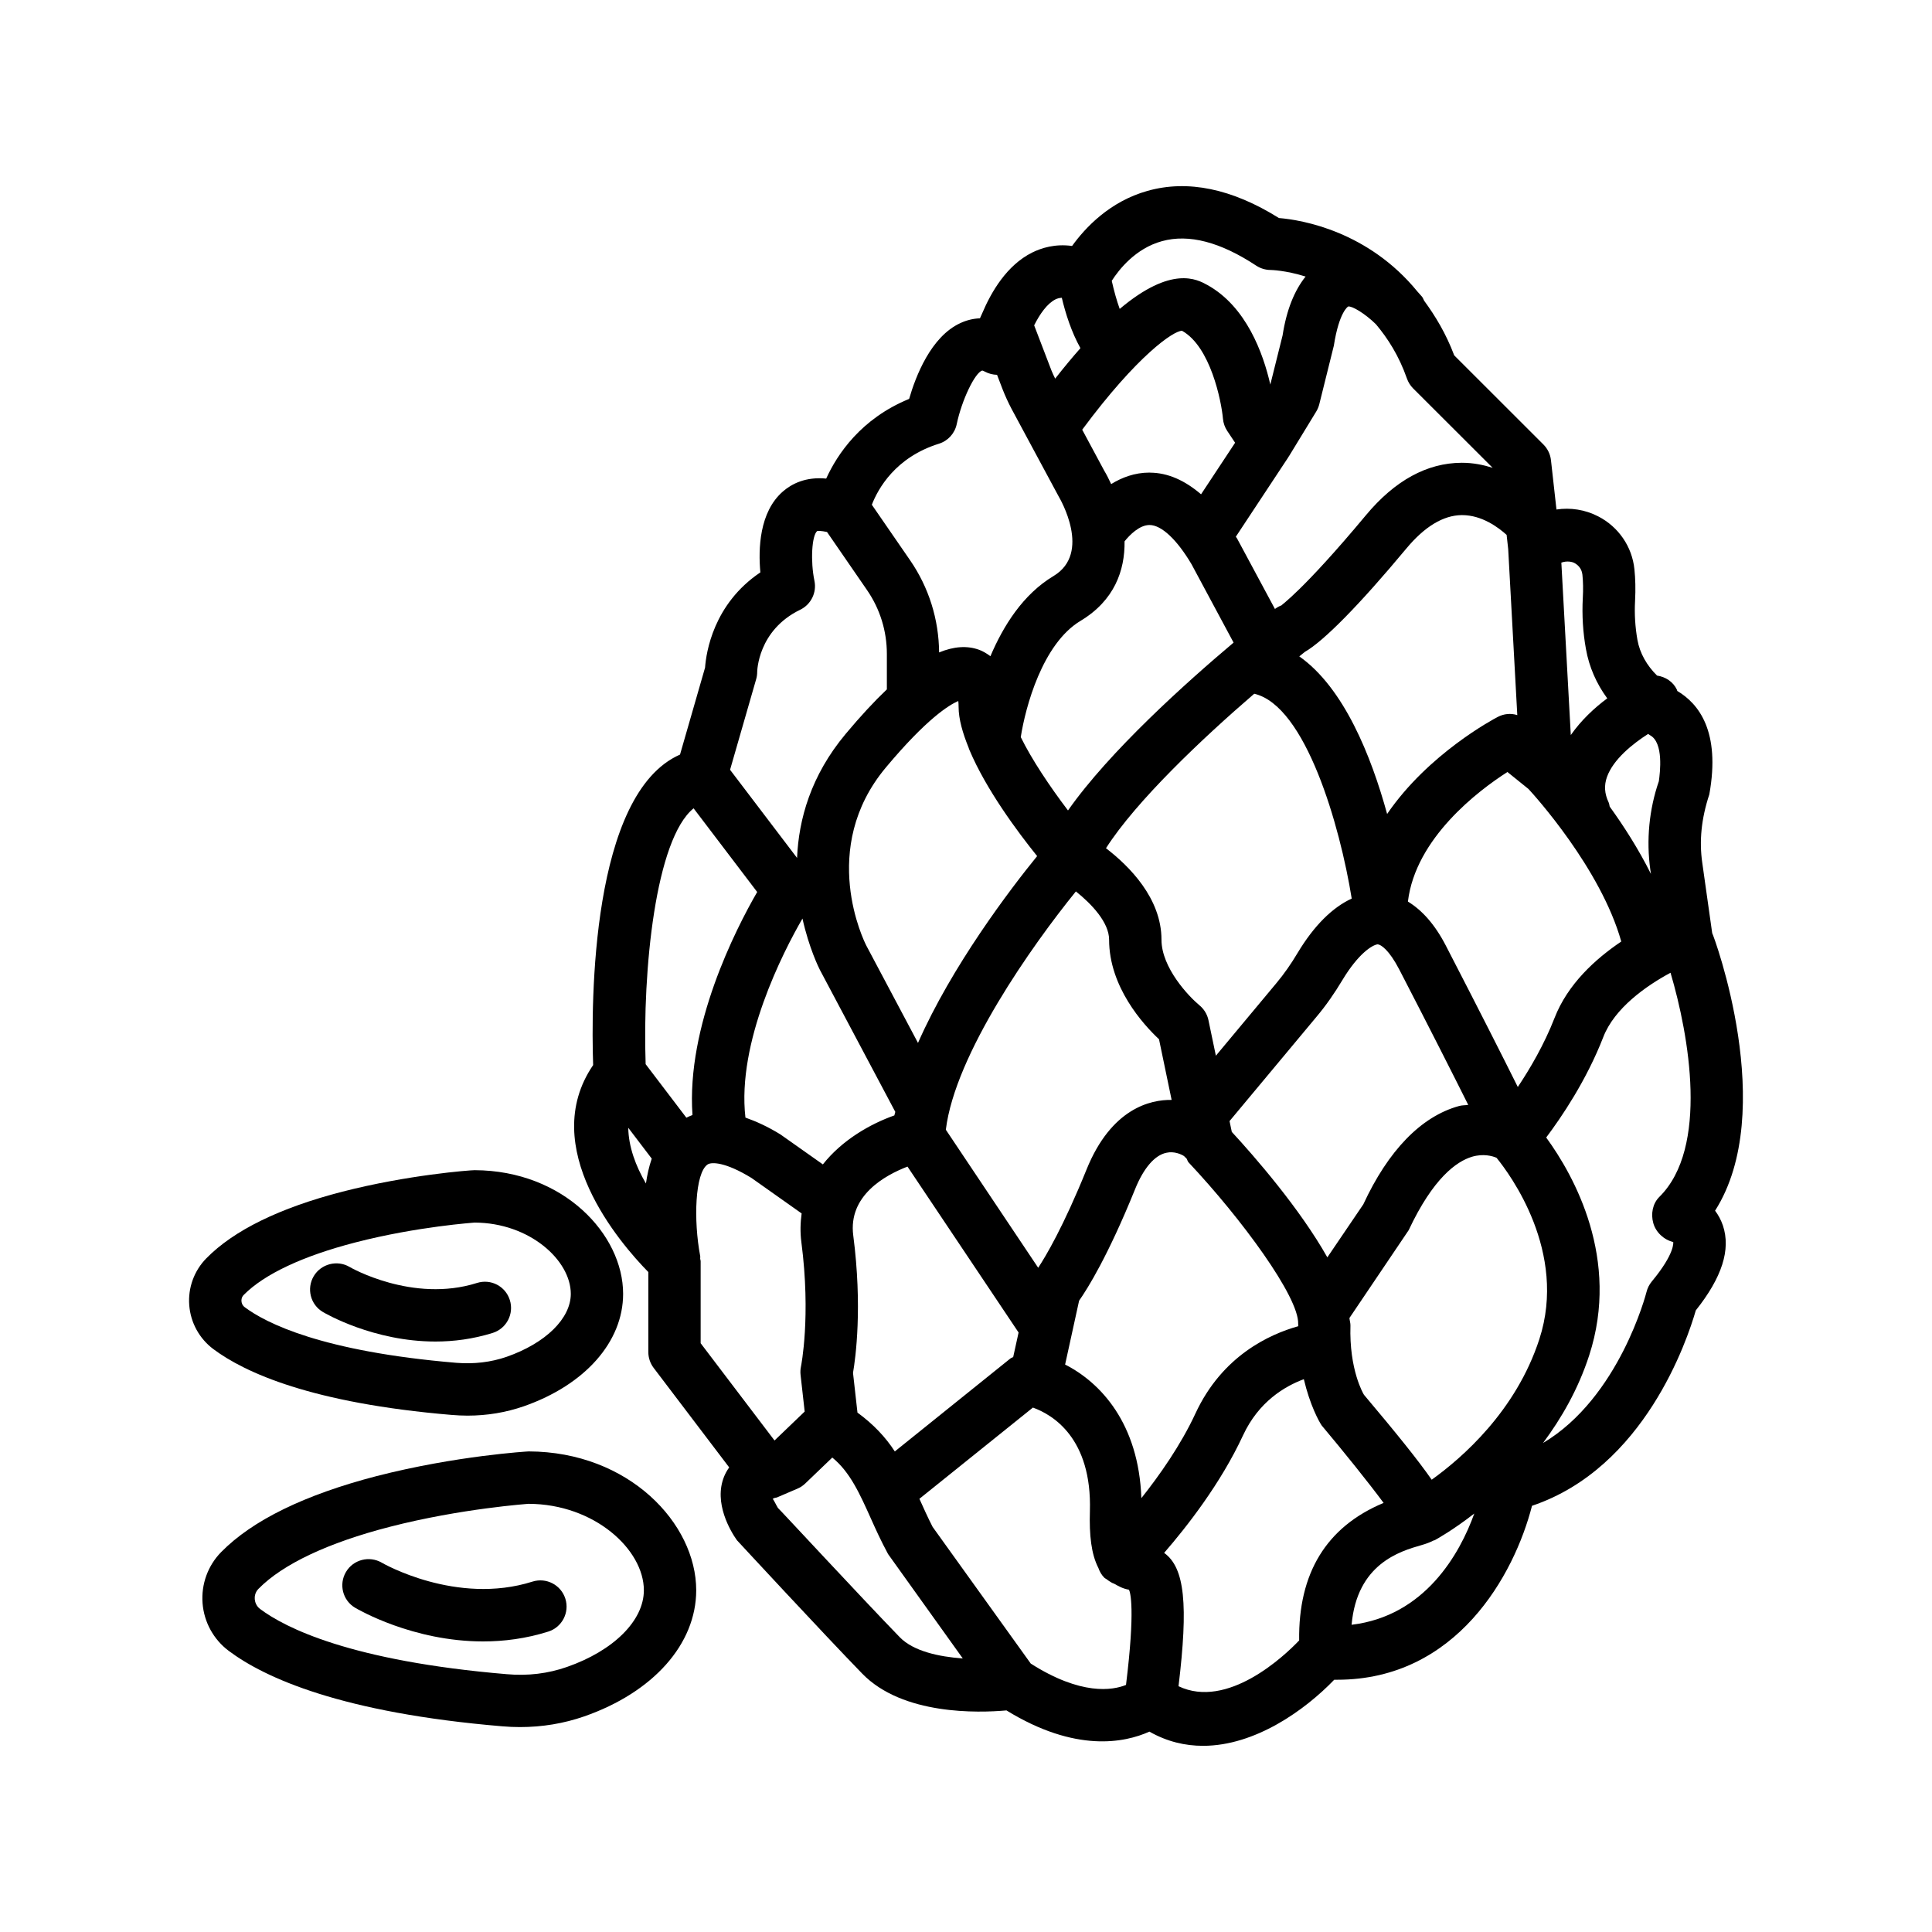
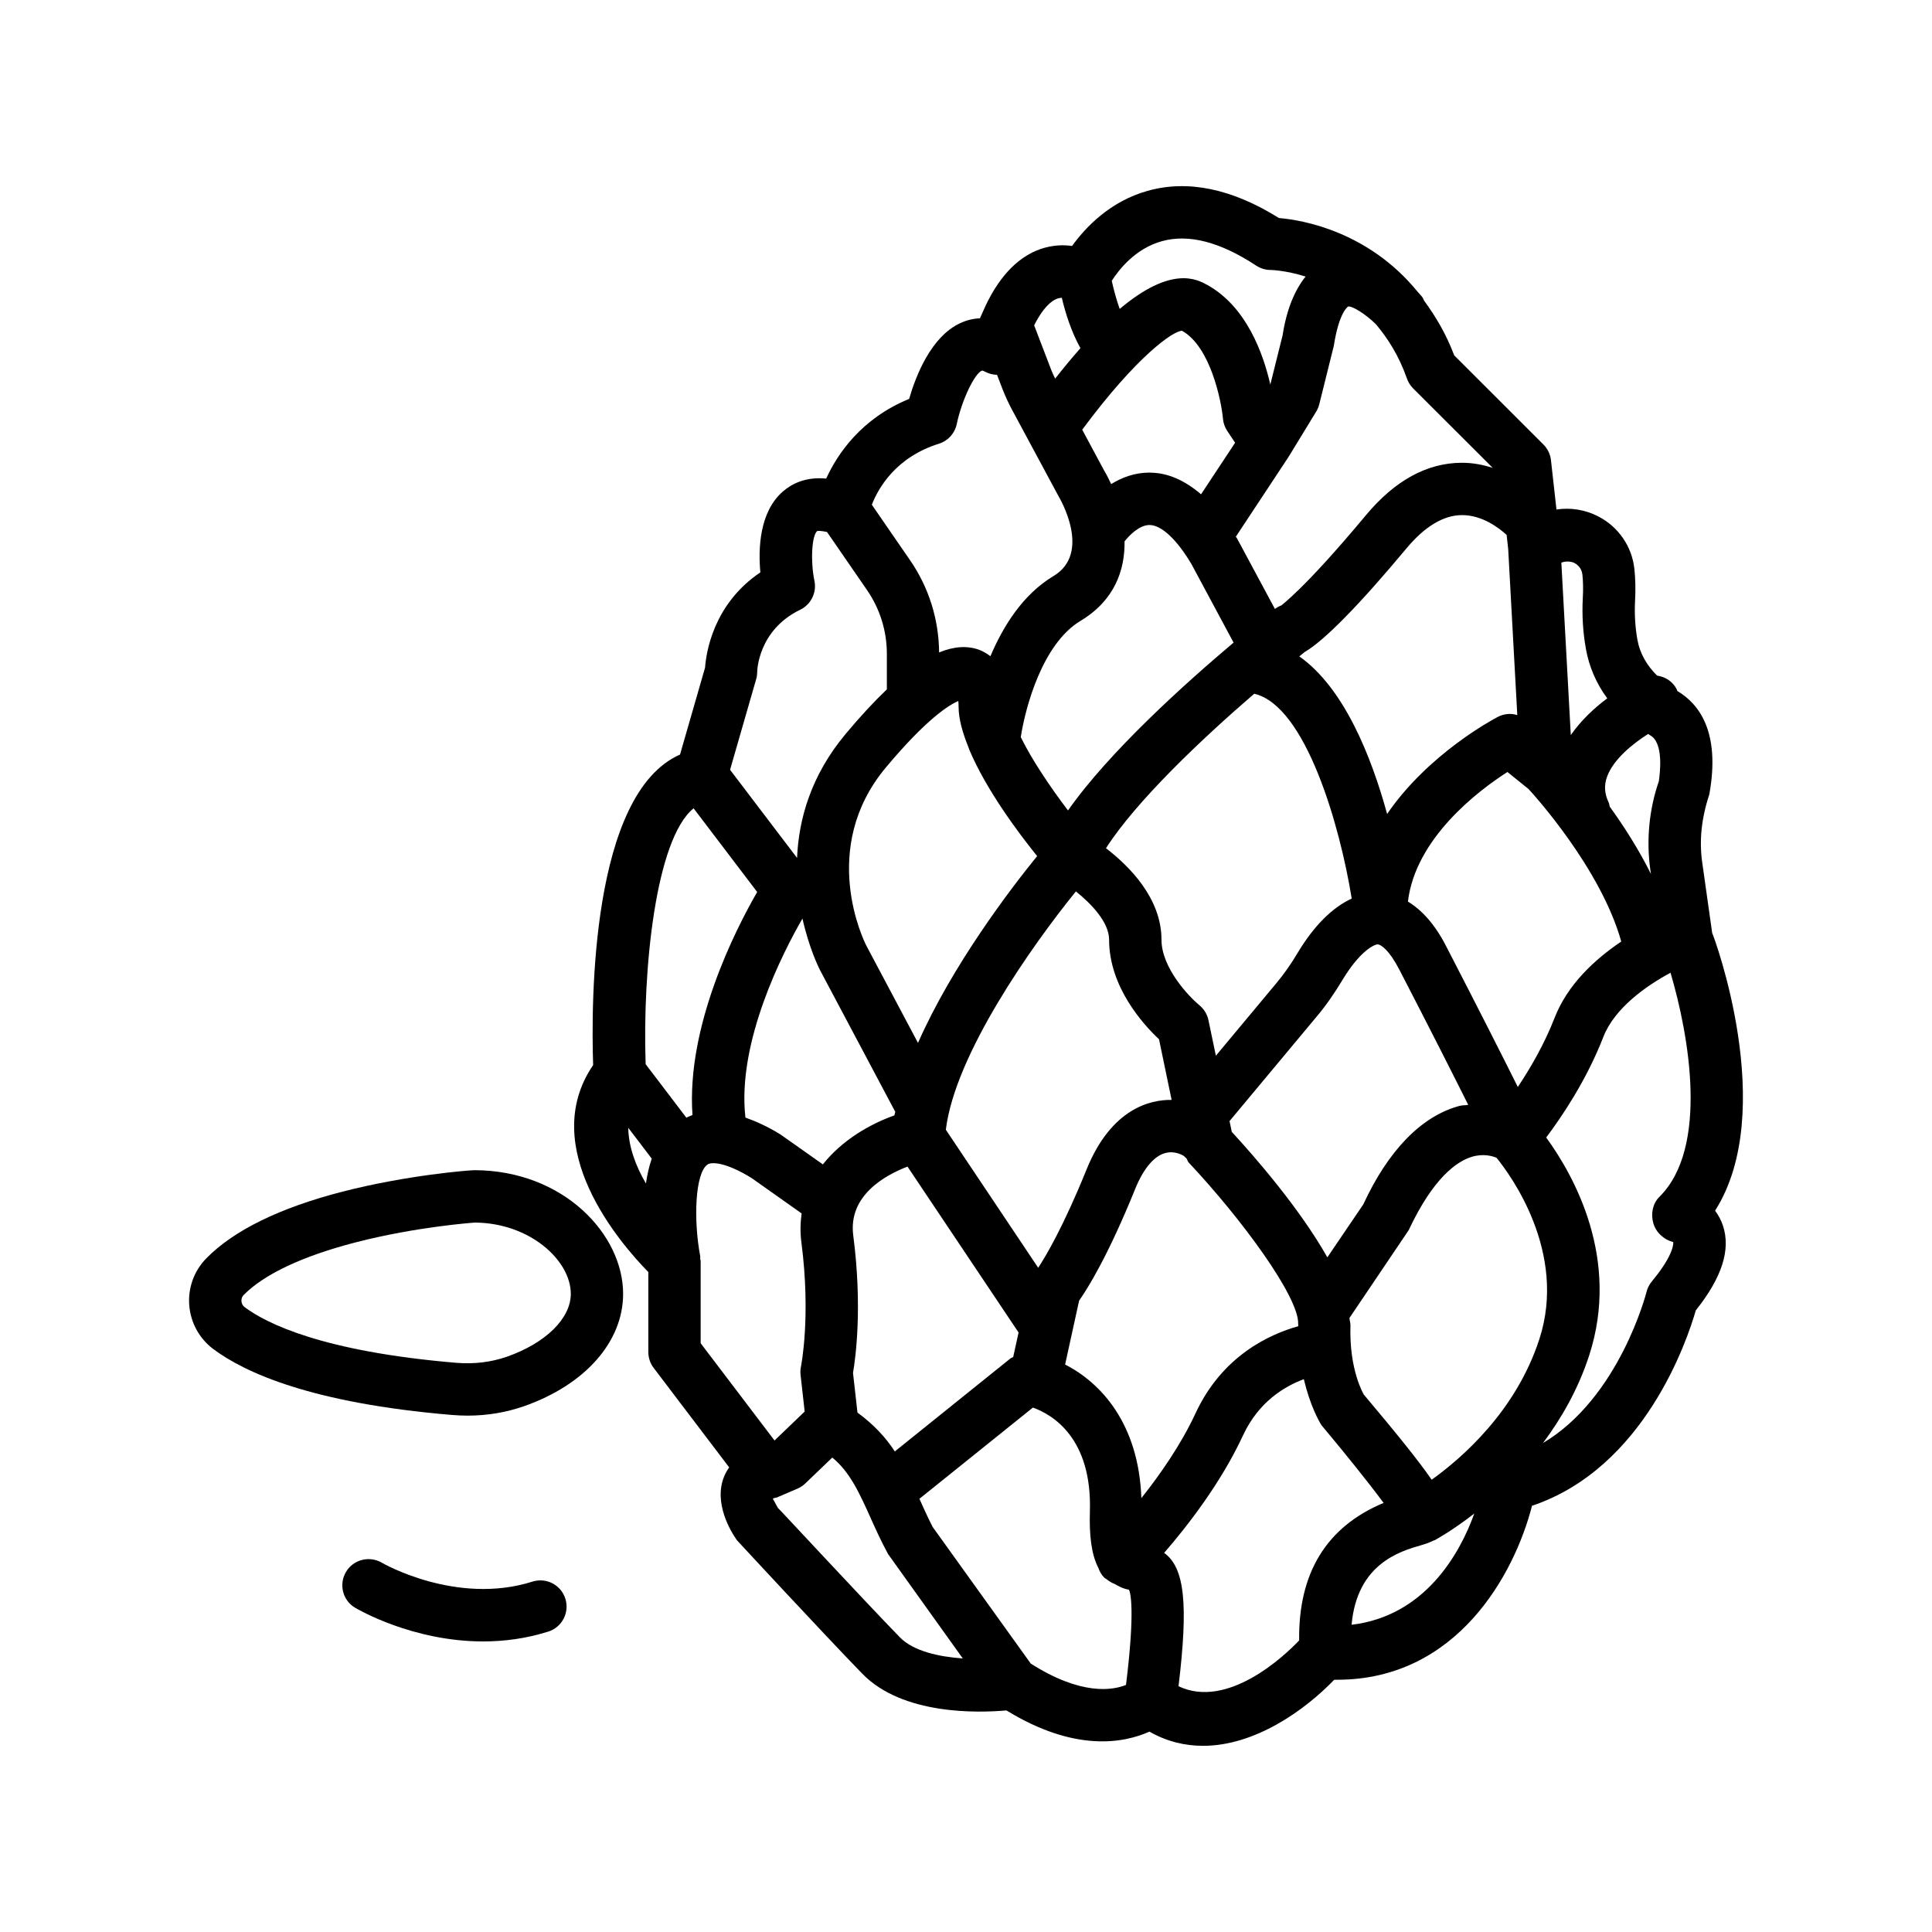
<svg xmlns="http://www.w3.org/2000/svg" fill="#000000" width="800px" height="800px" version="1.1" viewBox="144 144 512 512">
  <g>
    <path d="m598.51 464.85c16.832-26.453-0.32-72.805-0.762-73.566l-2.641-18.711c-0.812-5.691-0.254-11.582 1.879-18.051 3.008-16.68-2.809-24.051-8.5-27.414-0.039-0.094-0.027-0.195-0.07-0.293-1.016-2.172-3.059-3.445-5.285-3.781-2.68-2.652-4.562-5.883-5.199-9.477-0.594-3.371-0.812-6.824-0.625-10.262 0.168-3.184 0.086-5.961-0.168-8.418-0.609-6.012-4.215-11.262-9.617-14.039-3.473-1.793-7.367-2.371-11.043-1.812l-1.457-13.059c-0.168-1.574-0.879-3.031-1.98-4.148l-23.66-23.641c-2.184-5.785-4.981-10.391-7.973-14.488-0.199-0.359-0.309-0.75-0.578-1.078-0.254-0.305-0.676-0.785-1.203-1.352-13.035-15.949-30.52-18.977-36.699-19.477-12.43-7.773-24.148-10.211-34.836-7.195-10.008 2.812-16.496 9.754-19.984 14.598-4.453-0.625-8.078 0.508-10.582 1.746-6.738 3.363-10.844 10.441-13.227 16.078-0.047 0.102-0.094 0.199-0.137 0.305-0.141 0.336-0.344 0.719-0.469 1.043-1.777 0.066-3.523 0.492-5.199 1.27-7.781 3.574-11.828 14.055-13.566 20.086-12.77 5.234-19.051 14.684-21.98 21.117-5.461-0.527-9.152 1.406-11.457 3.402-6.281 5.438-6.562 15.258-5.988 21.457-12.48 8.383-14.371 21.285-14.656 25.234l-6.637 23.047c-23.59 10.398-23.582 65.57-23.023 82.285-14.871 21.797 7.172 47.266 14.625 54.852v21.203c0 1.508 0.492 2.981 1.414 4.199l20.016 26.367c-0.633 0.879-1.066 1.727-1.348 2.422-2.844 6.977 1.734 14.531 3.387 16.867 0 0 22.66 24.504 33.211 35.359 10.738 11.059 30.812 10.414 38.23 9.754 18.289 11.246 31.297 8.586 37.883 5.621 4.676 2.66 9.469 3.762 14.207 3.762 13.82 0 27.027-9.469 34.77-17.512h0.797c31.617 0 46.91-27.773 51.617-46.098 29.82-10.023 41.137-43.914 43.406-51.785 6.961-8.754 9.316-16.121 7.18-22.508-0.512-1.488-1.223-2.793-2.07-3.91zm-17.738-126.35c0.184 0.102 0.328 0.25 0.516 0.352 3.641 1.965 2.641 9.906 2.32 12.191-2.59 7.504-3.352 15.613-2.254 23.473l0.164 1.086c-3.332-6.672-7.238-12.73-10.934-17.855-0.102-0.359-0.102-0.73-0.27-1.082-1.117-2.356-1.254-4.523-0.441-6.789 1.684-4.668 6.801-8.758 10.898-11.375zm-19.586-45.324c0.727 0.371 1.965 1.27 2.168 3.117 0.188 1.812 0.238 3.879 0.102 6.231-0.238 4.523 0.035 9.059 0.828 13.445 0.84 4.781 2.801 9.23 5.656 13.105-3.348 2.473-6.879 5.742-9.664 9.727l-2.504-45.699c1.523-0.547 2.875-0.203 3.414 0.074zm12.465 100.34c-6.848 4.613-14.199 11.277-17.695 20.289-2.727 7.012-6.504 13.445-9.723 18.258-3.894-7.824-10.16-20.219-19.07-37.461-2.906-5.625-6.301-9.387-10.051-11.676 2.008-16.793 18.664-29.414 26.375-34.336l5.582 4.504c1.426 1.535 19.145 21.039 24.582 40.422zm-192.39 45.145c-0.055 0.305-0.195 0.633-0.246 0.938-6.375 2.25-13.84 6.516-18.945 12.98l-11.258-7.949c-3.289-2.031-6.34-3.418-9.266-4.457-2.305-20 10.02-43.949 15.113-52.746 1.738 7.816 4.344 13.07 4.625 13.613zm-2.496-91.273c10.805-12.922 16.766-16.578 19.188-17.613 0.051 0.406 0.086 0.934 0.086 1.574 0 3.211 1.082 6.914 2.633 10.742 0.066 0.254 0.172 0.48 0.266 0.723 4.394 10.402 12.719 21.617 17.914 28.062-7.176 8.812-22.586 29.086-31.574 49.508l-13.691-25.785c-0.539-1.031-12.824-25.703 5.18-47.211zm-8.645 124.03c-1.379-10.574 8.398-15.953 14.375-18.258l29.438 43.969-1.43 6.508c-0.238 0.148-0.523 0.199-0.746 0.379l-30.625 24.633c-2.438-3.777-5.695-7.234-9.898-10.297l-1.18-10.527c0.684-3.977 2.527-17.473 0.066-36.406zm24.535-28.027c2.426-19.961 22.848-48.832 34.465-63.156 4.223 3.371 8.801 8.246 8.801 12.789 0 12.516 9.027 22.457 13.227 26.387l3.344 16.078c-5.57-0.102-15.988 2.219-22.551 18.453-6.152 15.199-10.855 23.062-12.809 26.031zm57.148-50.363c0-11.012-8.586-19.539-14.707-24.238 7.984-12.5 25.492-29.066 39.289-40.941 13.629 3.16 22.723 34.961 25.832 54.281-5.074 2.34-9.961 7.109-14.379 14.473-1.66 2.793-3.523 5.488-5.641 8.012l-15.98 19.164-1.969-9.441c-0.32-1.539-1.188-2.945-2.406-3.945-2.793-2.309-10.039-9.914-10.039-17.363zm41.035 20.488c2.59-3.066 4.859-6.367 6.91-9.789 4.234-7.043 7.926-9.297 9.332-9.469 0.863 0.035 3.047 1.473 5.758 6.707 8.359 16.164 14.352 28.023 18.258 35.84-0.836 0.137-1.559 0.059-2.441 0.301-10.094 2.777-18.797 11.871-25.367 26.062l-9.531 14.043c-7.32-12.984-19.324-26.758-25.32-33.246l-0.598-2.863zm50.848-124 2.41 44c-1.695-0.559-3.574-0.371-5.199 0.492-1.051 0.543-18.391 9.738-29.297 25.707-4.215-15.359-11.453-33.445-23.277-41.766 0.453-0.359 1.051-0.855 1.465-1.18 5.062-2.914 14.48-12.48 26.875-27.367 4.859-5.844 9.805-8.84 14.684-8.891h0.137c5.301 0 9.688 3.344 11.785 5.242zm-50.055-38.426 3.844-15.461c1.406-9.027 3.777-10.383 3.793-10.398 0.992-0.215 4.449 1.836 7.367 4.699 3.164 3.773 6.086 8.324 8.211 14.371 0.34 0.98 0.898 1.863 1.625 2.609l21.09 21.059c-2.488-0.773-5.16-1.328-8.082-1.328h-0.137c-9.18 0.035-17.699 4.707-25.352 13.887-16.867 20.238-22.559 23.879-22.355 23.879h0.016c-0.648 0.23-1.23 0.574-1.781 0.977l-10.039-18.688c-0.102-0.176-0.219-0.289-0.324-0.461l13.922-21.078c0.031-0.047 0.031-0.098 0.059-0.145 0.02-0.031 0.059-0.043 0.078-0.074l7.266-11.906c0.363-0.605 0.633-1.266 0.801-1.941zm-41.676-43.184c7.113-1.965 15.477 0.238 24.945 6.488 1.133 0.746 2.473 1.152 3.828 1.152 0.098 0 3.981 0.082 9.266 1.742-2.922 3.648-5.043 8.766-6.098 15.602l-3.25 13.023c-1.879-8.246-6.336-20.625-16.648-26.367-2.797-1.543-9.5-5.266-23.266 6.32-0.797-2.199-1.516-4.789-2.109-7.445 1.879-2.941 6.273-8.59 13.332-10.516zm5.266 23.762h0.035c7.519 4.184 10.414 18.578 10.84 23.301 0.102 1.152 0.492 2.269 1.133 3.234l2.086 3.129-9.023 13.664c-4.273-3.66-8.785-5.719-13.551-5.738-0.035-0.016-0.066-0.016-0.102-0.016-3.973 0-7.356 1.316-10.172 3.047-0.605-1.324-1.238-2.559-1.867-3.606l-5.805-10.805c14.66-19.781 24.219-26.211 26.426-26.211zm-15.199 55.789c1.336-1.676 3.945-4.324 6.613-4.324h0.016c3.168 0.016 7.266 3.894 11.109 10.383l11.152 20.781c-12.566 10.586-32.875 28.797-43.883 44.484-4.812-6.336-9.645-13.566-12.516-19.441 1.234-7.918 5.727-24.73 15.828-30.801 9-5.402 11.785-13.375 11.68-21.082zm-18.297-64.125c0.43-0.211 0.984-0.375 1.664-0.418 0.961 4.086 2.547 9.086 4.938 13.352-2.113 2.391-4.336 5.055-6.695 8.07-0.336-0.715-0.711-1.426-0.988-2.156l-4.582-11.965c1.496-2.981 3.434-5.773 5.664-6.883zm-30.906 38.258c2.406-0.746 4.215-2.742 4.727-5.215 1.32-6.316 4.809-13.598 6.742-14.176 0.066 0 0.32 0.066 0.746 0.305 1.008 0.535 2.098 0.801 3.191 0.828l1.469 3.828c0.695 1.777 1.488 3.508 2.387 5.215l12.465 23.168c0.355 0.609 8.824 15.004-1.34 21.102-8.117 4.871-13.309 13.203-16.738 21.258-1.059-0.797-2.106-1.379-2.992-1.699-3.164-1.152-6.684-0.91-10.605 0.699-0.078-8.777-2.723-17.223-7.699-24.441l-10.129-14.699c1.629-4.203 6.215-12.562 17.777-16.172zm-48.426 62.387c0.18-0.609 0.27-1.27 0.27-1.914 0-0.102 0.137-11.023 11.398-16.477 2.863-1.387 4.422-4.555 3.769-7.672-1.074-5.164-0.711-11.957 0.719-13.176 0.094-0.086 1.086-0.082 2.613 0.242l10.578 15.355c3.453 4.996 5.285 10.871 5.285 16.969v9.391c-3.387 3.219-7.012 7.129-10.898 11.777-9.281 11.09-12.461 22.691-12.902 32.887l-17.754-23.359zm-29.215 133.66c-2.727-4.641-4.609-9.762-4.684-14.762l6.223 8.176c-0.73 2.109-1.215 4.324-1.539 6.586zm10.715-17.434-10.793-14.188c-0.867-24.93 2.621-59.641 12.707-67.801l16.852 22.176c-5.762 9.957-18.805 35.586-17.148 59.109-0.559 0.191-1.086 0.449-1.617 0.703zm3.785 59.766v-21.777c0-0.211-0.109-0.395-0.125-0.602-0.02-0.238 0.055-0.461 0.008-0.699-1.812-9.586-1.371-22 1.941-24.285 1.023-0.711 4.707-0.695 11.66 3.574l13.277 9.391c-0.324 2.394-0.426 4.906-0.066 7.648 2.566 19.711-0.086 32.801-0.109 32.922-0.152 0.727-0.195 1.473-0.109 2.219l1.09 9.715-7.992 7.668zm52.762 77.902c-10.289-10.602-32.16-34.242-32.277-34.242-0.465-0.727-1.125-2.219-1.406-2.406 0.176-0.043 0.297-0.188 0.469-0.242 0.223-0.07 0.457-0.051 0.676-0.145l5.41-2.32c0.762-0.32 1.465-0.781 2.066-1.355l7.188-6.894c4.727 3.859 7.266 9.551 10.348 16.426 1.219 2.711 2.465 5.488 4.43 9.145l19.801 27.668c-6.285-0.449-13.07-1.895-16.703-5.633zm59.961 12.652c-3.578 1.461-11.941 2.82-25.242-5.66l-26.008-36.223c-1.281-2.5-2.406-5.008-3.5-7.441l30.078-24.176c5.234 1.879 15.664 8.078 15.105 27.434-0.195 6.375 0.363 11.414 2.238 15.047 0.332 0.945 0.824 1.844 1.574 2.598 0.203 0.203 0.465 0.285 0.688 0.457 0.402 0.355 0.906 0.625 1.375 0.918 0.18 0.082 0.352 0.152 0.535 0.215 1.18 0.652 2.316 1.336 3.941 1.594 0.336 0.645 1.715 4.984-0.785 25.238zm4.07-49.496c-0.695-19.805-10.793-30.617-20.207-35.41l1.863-8.5c0.004-0.02 0.008-0.035 0.012-0.055l1.832-8.367c2.254-3.199 7.688-11.891 14.836-29.551 2.254-5.59 5.215-9.027 8.316-9.652 2.016-0.457 3.93 0.391 4.707 0.914 0.137 0.27 0.449 0.367 0.613 0.613 0.219 0.328 0.266 0.742 0.539 1.027 14.141 15.039 29.262 35.684 29.043 42.777-0.008 0.238 0.039 0.402 0.035 0.633-7.644 2.144-20.148 7.824-27.246 23.109-3.891 8.395-9.496 16.352-14.344 22.461zm41.82 37.703c-4.031 4.246-19.031 18.301-31.973 12.137 2.602-21.559 1.691-31.395-3.812-35.336 5.973-6.887 15.008-18.41 20.906-31.141 4.156-8.957 11.086-13.023 16.117-14.891 1.613 6.848 4.008 11.211 4.731 12.262 5.859 6.977 12.379 15.09 16.41 20.523-15.25 6.371-22.617 18.699-22.379 36.445zm13.895-4.148c1.426-16.105 12.738-19.465 18.523-21.113 1.203-0.34 2.219-0.719 3.184-1.215 0.094-0.047 0.195-0.023 0.289-0.074 0.457-0.242 4.766-2.602 10.52-7.082-3.84 10.691-13.094 27.164-32.516 29.484zm21.227-38.441c-3.555-5.117-9.215-12.152-17.957-22.52-0.168-0.27-3.945-6.621-3.574-18.359 0.02-0.609-0.219-1.336-0.27-1.977l15.699-23.273c6.504-13.852 12.703-18.223 16.766-19.457 3.016-0.898 5.438-0.203 6.519 0.27 3.539 4.336 18.848 24.98 11.348 48.062-6.199 19.086-20.5 31.484-28.531 37.254zm58.723-68.008c0.676 2.438 2.828 4.438 5.285 5.012 0 0.035 0.559 2.945-5.672 10.449-0.676 0.812-1.152 1.762-1.406 2.777-0.074 0.32-7.203 28.023-27.426 40.039 4.844-6.512 9.285-14.152 12.234-23.223 8.281-25.508-3.973-47.559-11.395-57.734 4.027-5.359 10.664-15.113 15.137-26.637 2.957-7.629 11.301-13.531 17.812-17.027 4.926 16.652 10.195 46.43-2.961 59.398-1.797 1.781-2.289 4.523-1.609 6.945z" />
-     <path d="m284.09 528.64c-0.152 0-19.172 1.117-40.262 6.535h-0.008c-19.07 4.945-32.938 11.719-41.219 20.152-3.508 3.574-5.301 8.5-4.922 13.531 0.391 5.027 2.922 9.637 6.953 12.648 9.551 7.148 29.883 16.41 72.5 19.984 1.566 0.137 3.125 0.203 4.664 0.203 5.902 0 11.609-0.949 17.02-2.828 18.316-6.383 29.688-19.188 29.688-33.43 0-17.695-17.836-36.711-44.414-36.797zm10.16 57.121c-4.981 1.746-10.371 2.422-15.969 1.914-41.406-3.488-58.715-12.312-65.344-17.273-1.125-0.848-1.371-2-1.422-2.609-0.043-0.594 0.016-1.762 0.992-2.742 6.394-6.519 18.426-12.211 34.785-16.426 18.918-4.879 36.902-6.098 36.773-6.098 17.492 0.051 30.566 12.145 30.566 22.914 0 8.023-8 16-20.383 20.32z" />
    <path d="m285.12 563.14c-20.145 6.383-39.746-4.879-39.941-5.012-3.301-1.914-7.562-0.828-9.492 2.457-1.949 3.285-0.871 7.535 2.414 9.484 0.781 0.457 15.277 8.926 33.922 8.926 5.481 0 11.32-0.727 17.281-2.609 3.648-1.152 5.672-5.062 4.523-8.703-1.145-3.664-5.047-5.695-8.707-4.543z" />
    <path d="m263.68 518.97c1.414 0.117 2.82 0.188 4.215 0.188 5.164 0 10.168-0.828 14.945-2.488 16.215-5.672 26.293-17.086 26.293-29.789 0-15.75-15.793-32.684-39.332-32.77-1.32 0-17.781 1.254-35.047 5.691h-0.008c-16.648 4.301-28.781 10.246-36.062 17.664-3.234 3.285-4.887 7.824-4.531 12.43 0.355 4.621 2.684 8.855 6.375 11.617 8.352 6.246 26.082 14.344 63.152 17.457zm-55.105-31.785c5.418-5.504 15.664-10.328 29.645-13.938 16.461-4.25 31.719-5.25 31.559-5.25 14.59 0.051 25.488 10.008 25.488 18.883 0 6.535-6.672 13.074-16.984 16.68-4.199 1.457-8.723 1.98-13.422 1.594-35.59-2.996-50.375-10.516-56.027-14.75-0.668-0.508-0.812-1.203-0.84-1.559-0.035-0.375 0.004-1.066 0.582-1.66z" />
-     <path d="m229.55 491.68c0.688 0.406 13.43 7.84 29.84 7.84 4.816 0 9.949-0.645 15.191-2.285 3.656-1.152 5.68-5.047 4.531-8.703-1.145-3.656-4.996-5.691-8.695-4.539-17.027 5.402-33.633-4.133-33.793-4.25-3.269-1.914-7.543-0.812-9.484 2.457-1.949 3.297-0.875 7.531 2.41 9.48z" />
  </g>
</svg>